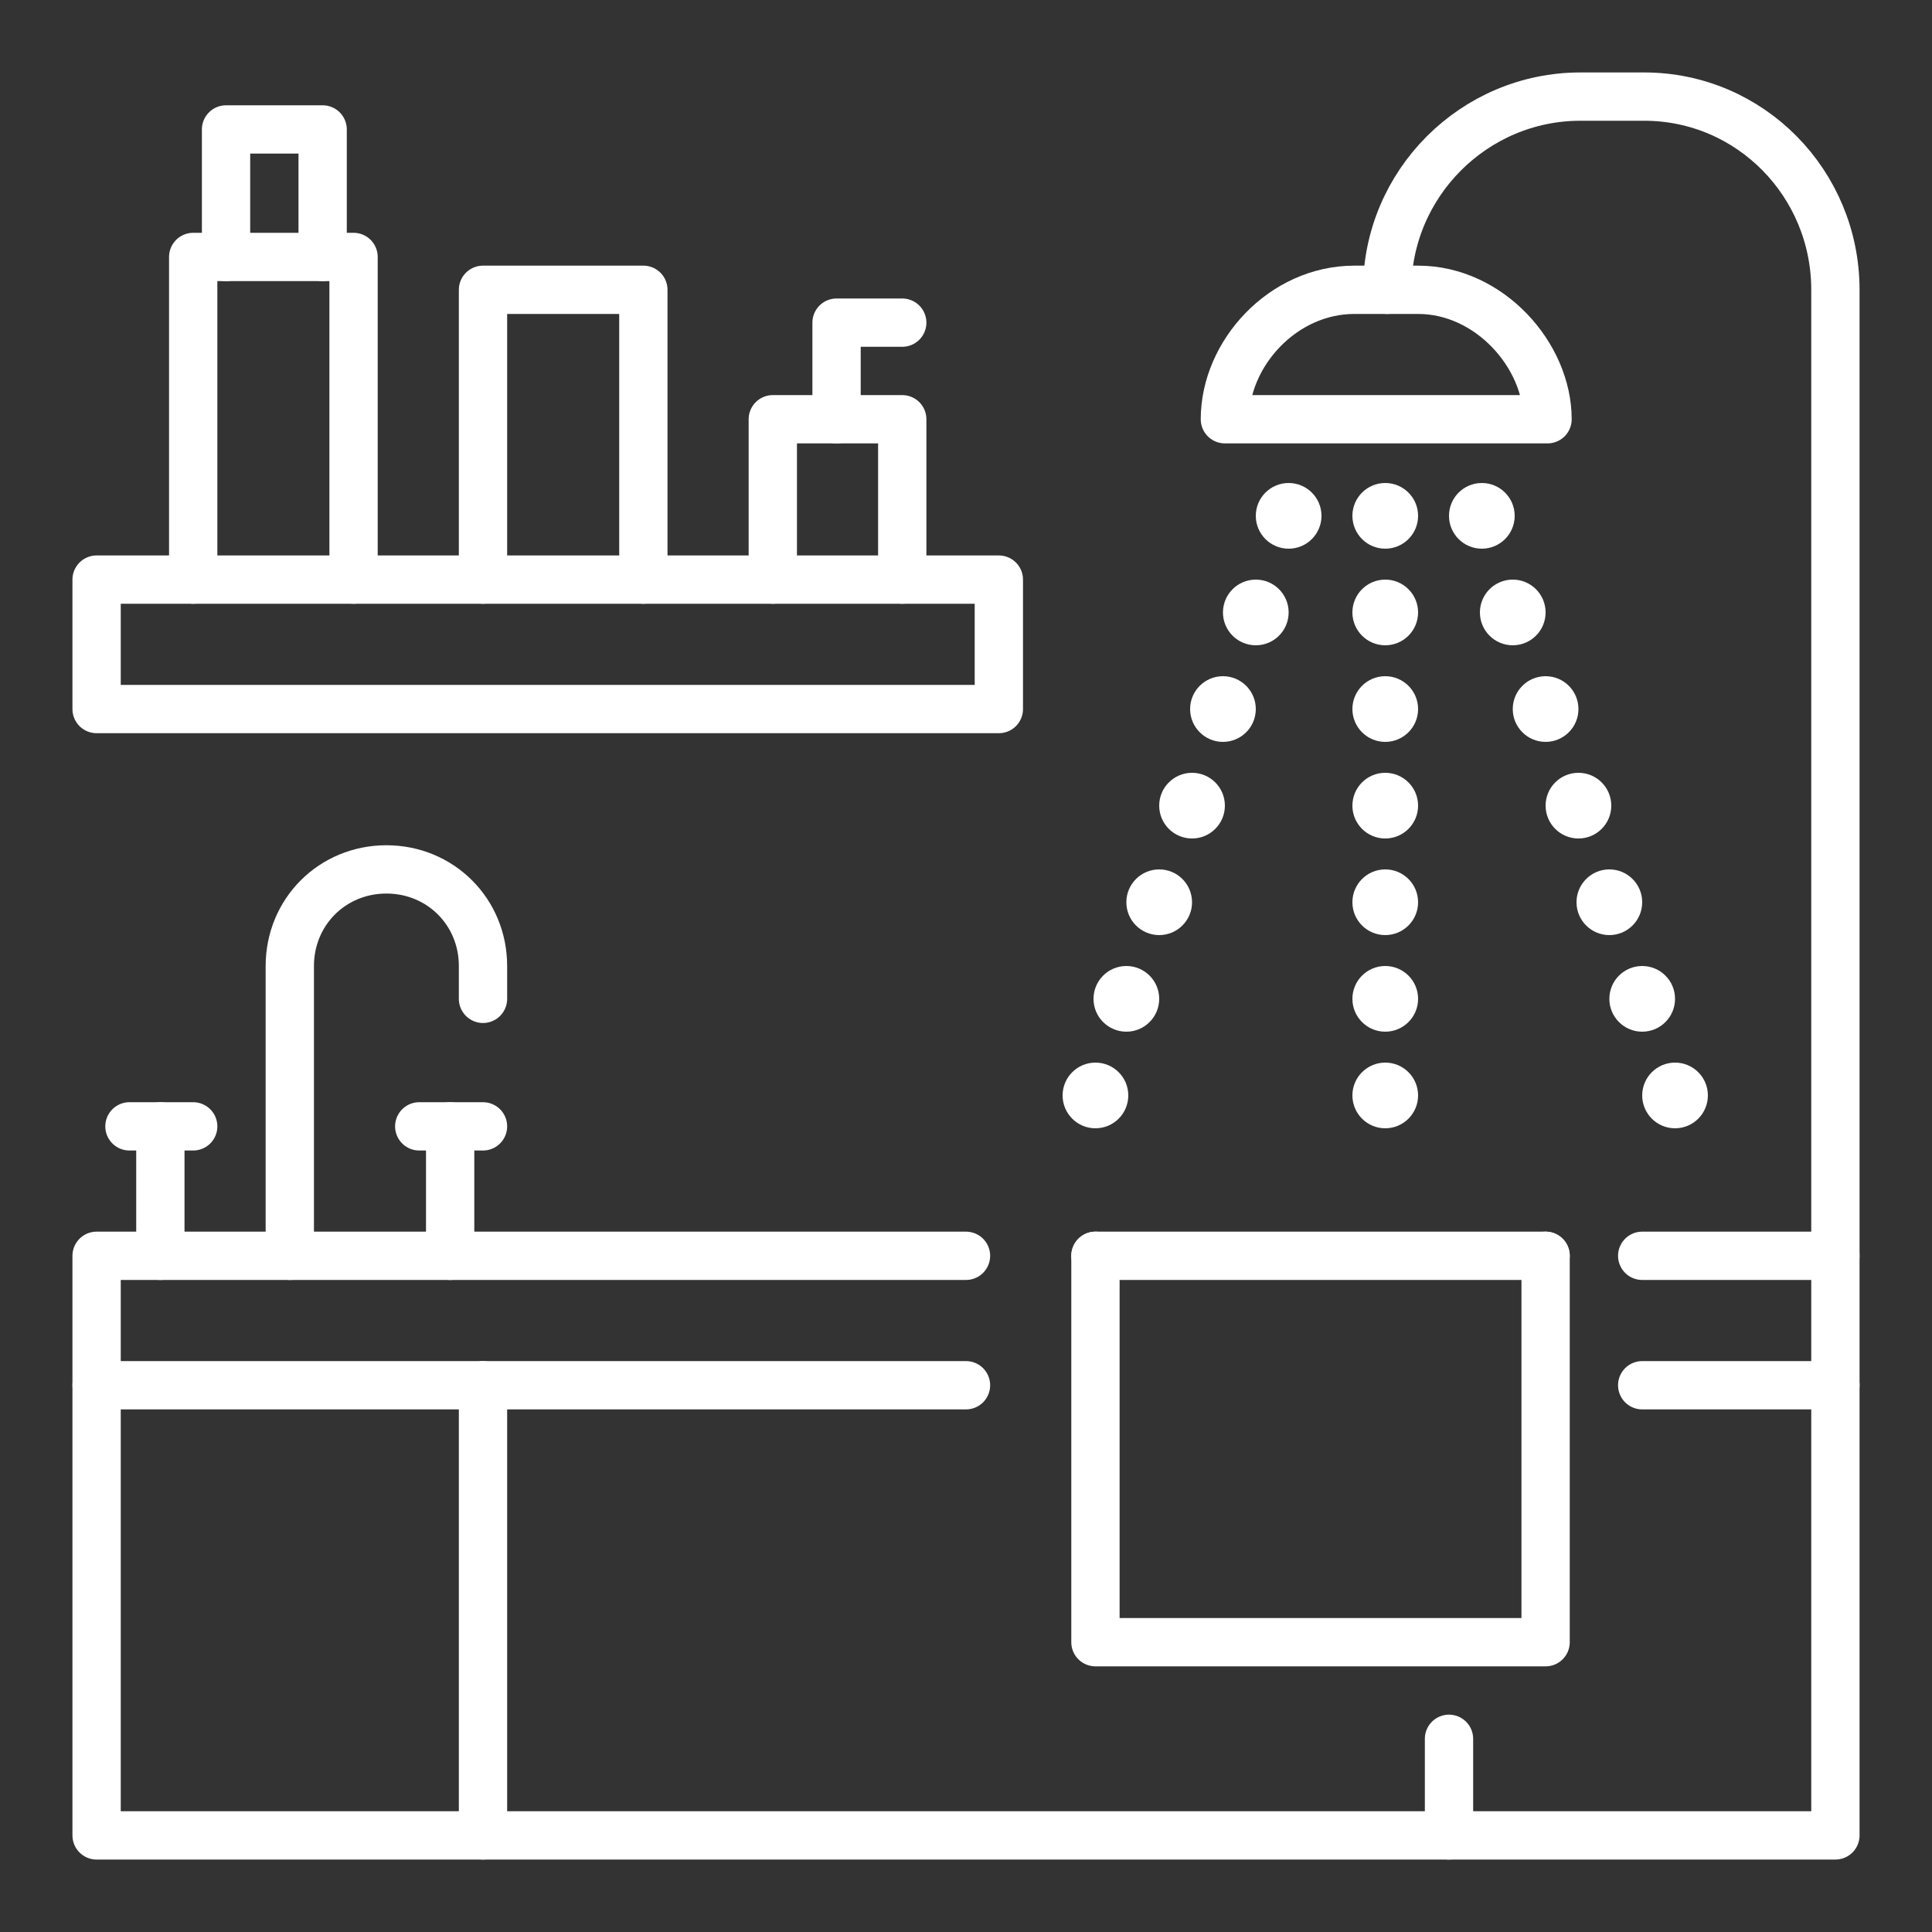
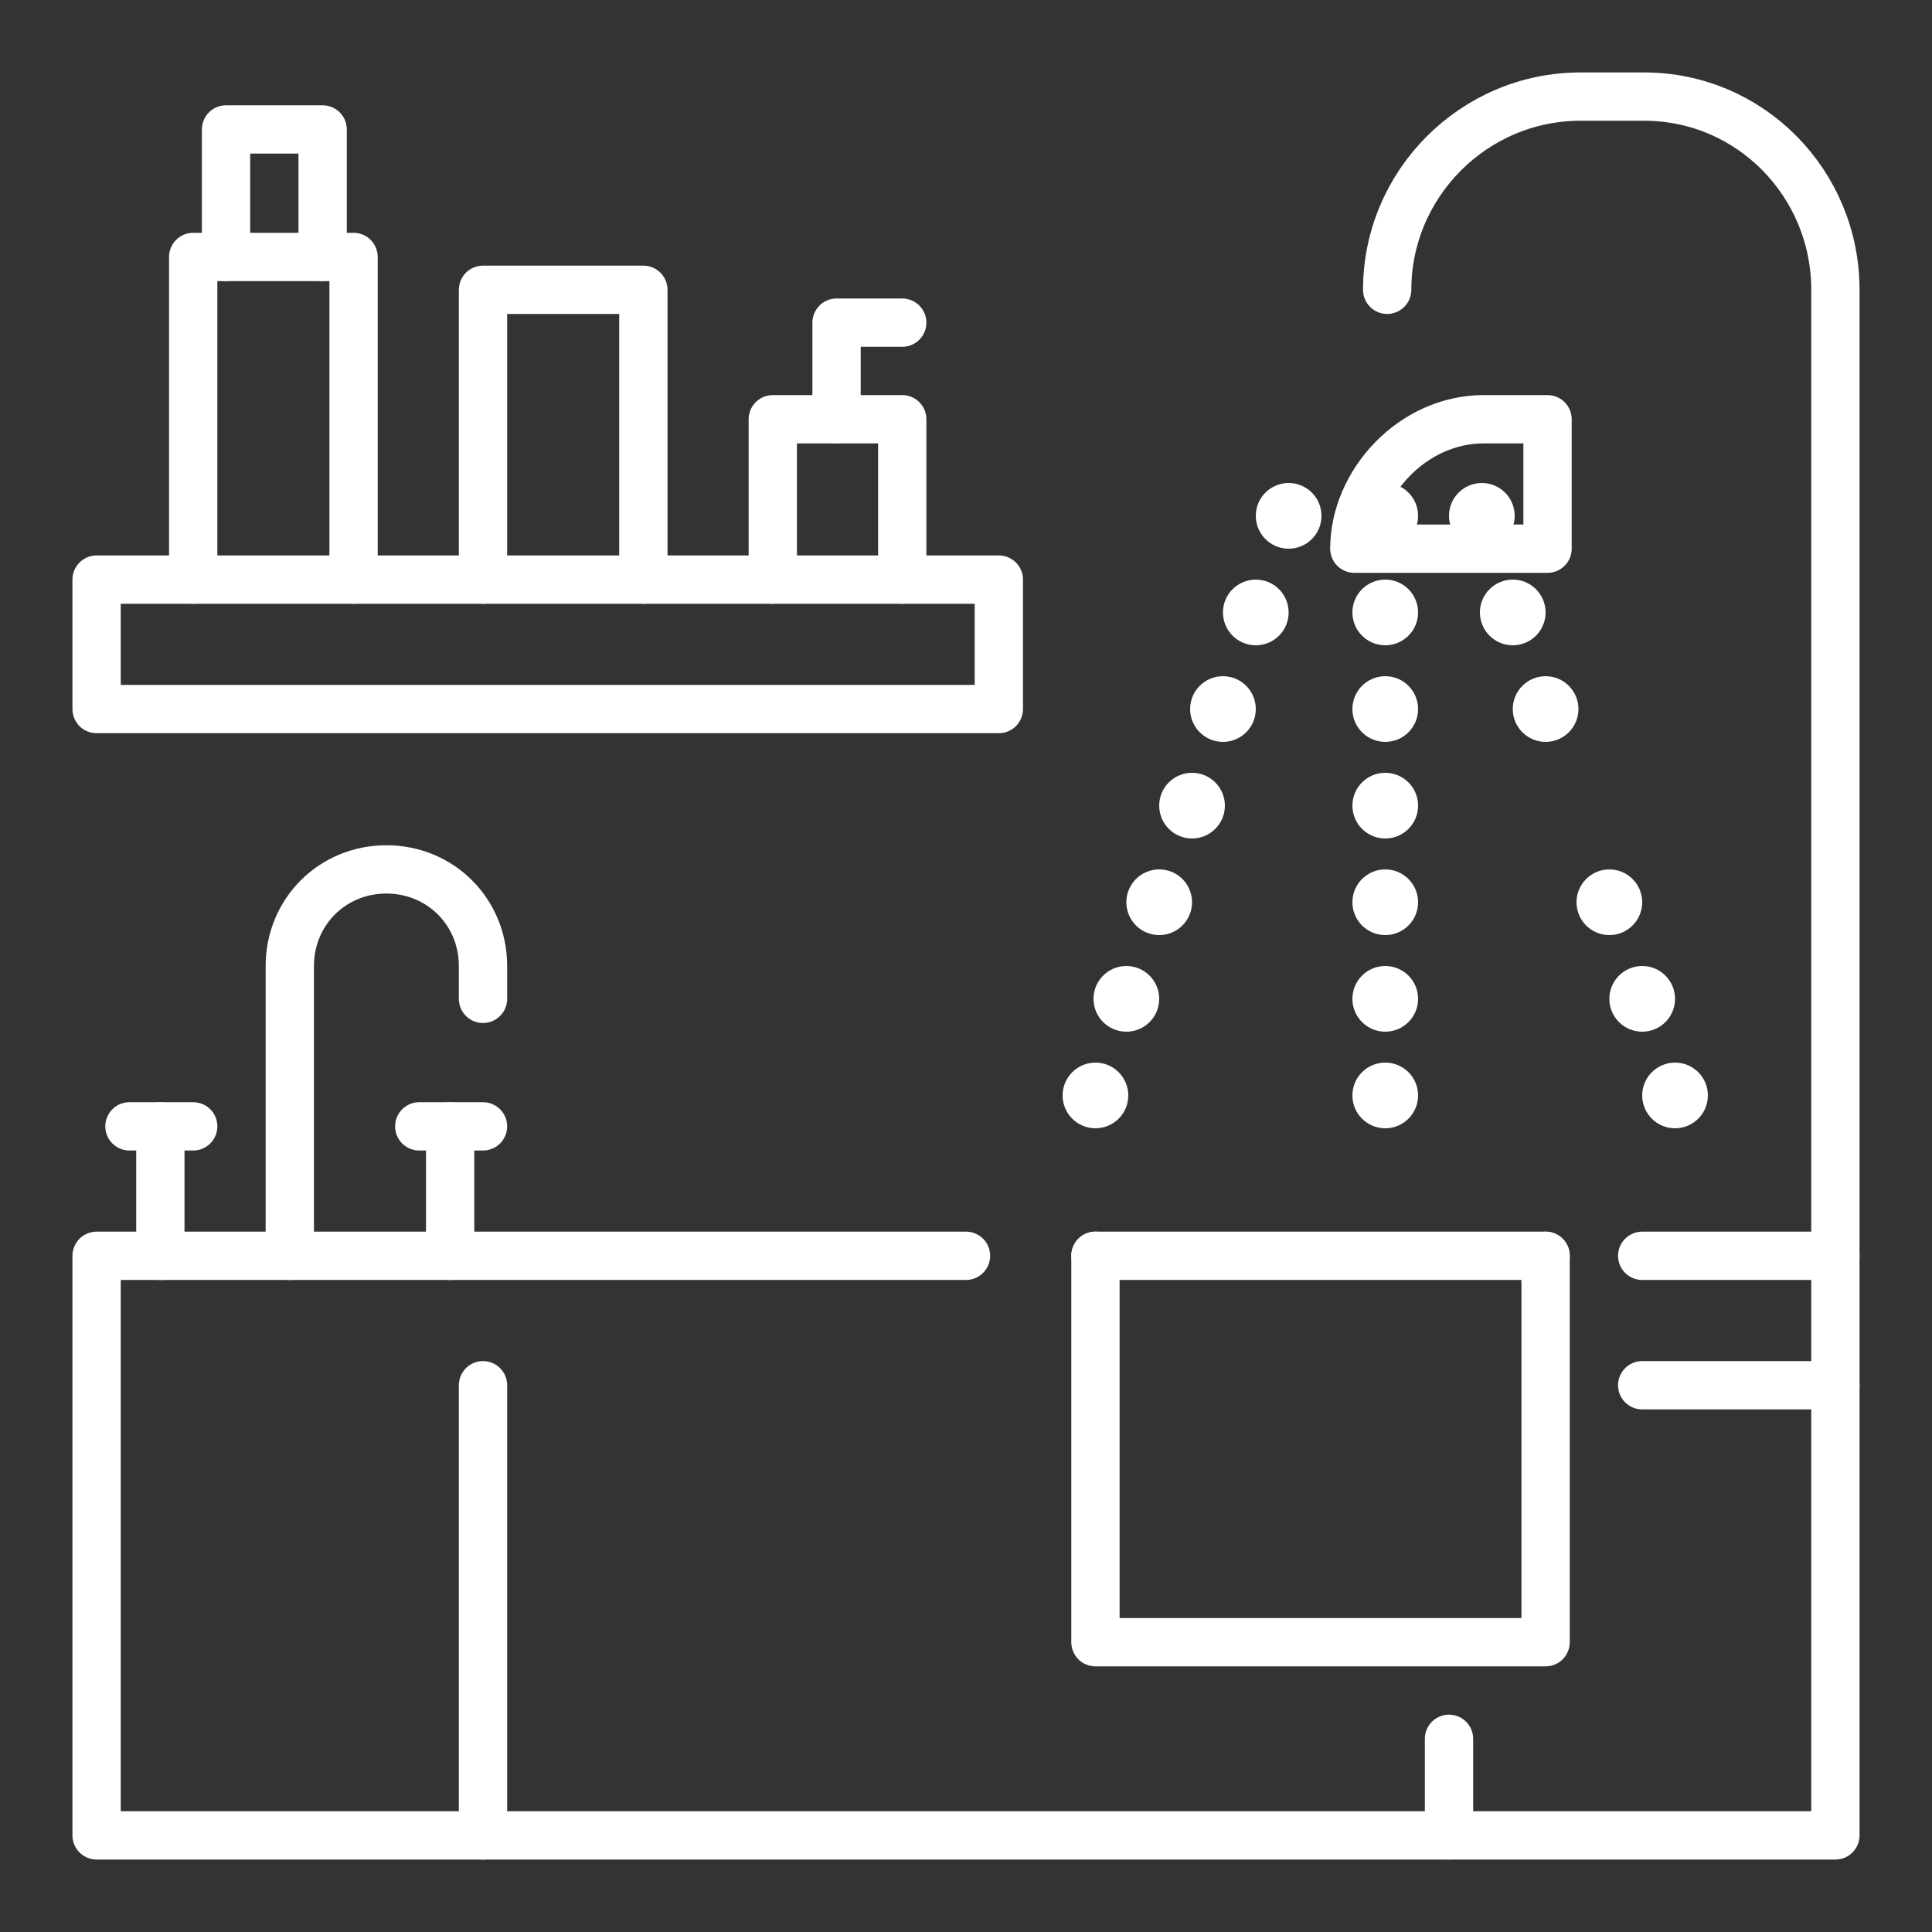
<svg xmlns="http://www.w3.org/2000/svg" version="1.1" id="Layer_1" x="0px" y="0px" viewBox="0 0 100 100" style="enable-background:new 0 0 100 100;" xml:space="preserve">
  <rect x="0" y="0" width="100" height="100" fill="#333333" stroke="none" />
  <style type="text/css">
	.st0{fill:none;stroke:#FFFFFF;stroke-width:2.5;stroke-linecap:round;stroke-linejoin:round;stroke-miterlimit:10;}
	.st1{fill:#FFFFFF;}
</style>
  <g>
    <line class="st0" x1="80" y1="65" x2="56.7" y2="65" />
    <polyline class="st0" points="50,65 5,65 5,95 95,95 95,65 85,65  " />
    <polyline class="st0" points="80,65 80,85 56.7,85 56.7,65  " />
    <line class="st0" x1="95" y1="71.7" x2="85" y2="71.7" />
-     <line class="st0" x1="50" y1="71.7" x2="5" y2="71.7" />
    <line class="st0" x1="75" y1="90" x2="75" y2="95" />
    <line class="st0" x1="25" y1="71.7" x2="25" y2="95" />
    <line class="st0" x1="8.3" y1="65" x2="8.3" y2="58.3" />
    <line class="st0" x1="6.7" y1="58.3" x2="10" y2="58.3" />
    <line class="st0" x1="23.3" y1="65" x2="23.3" y2="58.3" />
    <line class="st0" x1="21.7" y1="58.3" x2="25" y2="58.3" />
    <path class="st0" d="M15,65V50c0-2.8,2.2-5,5-5s5,2.2,5,5v1.7" />
    <path class="st0" d="M95,65V15c0-5.5-4.4-10-9.9-10h-3.3c-5.5,0-10,4.5-10,10" />
-     <path class="st0" d="M80.1,21.7c0-3.3-3-6.7-6.7-6.7h-3.3c-3.7,0-6.7,3.3-6.7,6.7H80.1z" />
+     <path class="st0" d="M80.1,21.7h-3.3c-3.7,0-6.7,3.3-6.7,6.7H80.1z" />
    <circle class="st1" cx="71.7" cy="26.7" r="1.7" />
    <circle class="st1" cx="76.7" cy="26.7" r="1.7" />
    <circle class="st1" cx="78.3" cy="31.7" r="1.7" />
    <circle class="st1" cx="80" cy="36.7" r="1.7" />
-     <circle class="st1" cx="81.7" cy="41.7" r="1.7" />
    <circle class="st1" cx="83.3" cy="46.7" r="1.7" />
    <circle class="st1" cx="85" cy="51.7" r="1.7" />
    <circle class="st1" cx="86.7" cy="56.7" r="1.7" />
    <circle class="st1" cx="66.7" cy="26.7" r="1.7" />
    <circle class="st1" cx="65" cy="31.7" r="1.7" />
    <circle class="st1" cx="63.3" cy="36.7" r="1.7" />
    <circle class="st1" cx="61.7" cy="41.7" r="1.7" />
    <circle class="st1" cx="60" cy="46.7" r="1.7" />
    <circle class="st1" cx="58.3" cy="51.7" r="1.7" />
    <circle class="st1" cx="56.7" cy="56.7" r="1.7" />
    <circle class="st1" cx="71.7" cy="31.7" r="1.7" />
    <circle class="st1" cx="71.7" cy="36.7" r="1.7" />
    <circle class="st1" cx="71.7" cy="41.7" r="1.7" />
    <circle class="st1" cx="71.7" cy="46.7" r="1.7" />
    <circle class="st1" cx="71.7" cy="51.7" r="1.7" />
    <circle class="st1" cx="71.7" cy="56.7" r="1.7" />
    <rect x="5" y="30" class="st0" width="46.7" height="6.7" />
    <polyline class="st0" points="10,30 10,13.3 18.3,13.3 18.3,30  " />
    <polyline class="st0" points="25,30 25,15 33.3,15 33.3,30  " />
    <polyline class="st0" points="40,30 40,21.7 46.7,21.7 46.7,30  " />
    <polyline class="st0" points="11.7,13.3 11.7,6.7 16.7,6.7 16.7,13.3  " />
    <polyline class="st0" points="43.3,21.7 43.3,16.7 46.7,16.7  " />
  </g>
</svg>